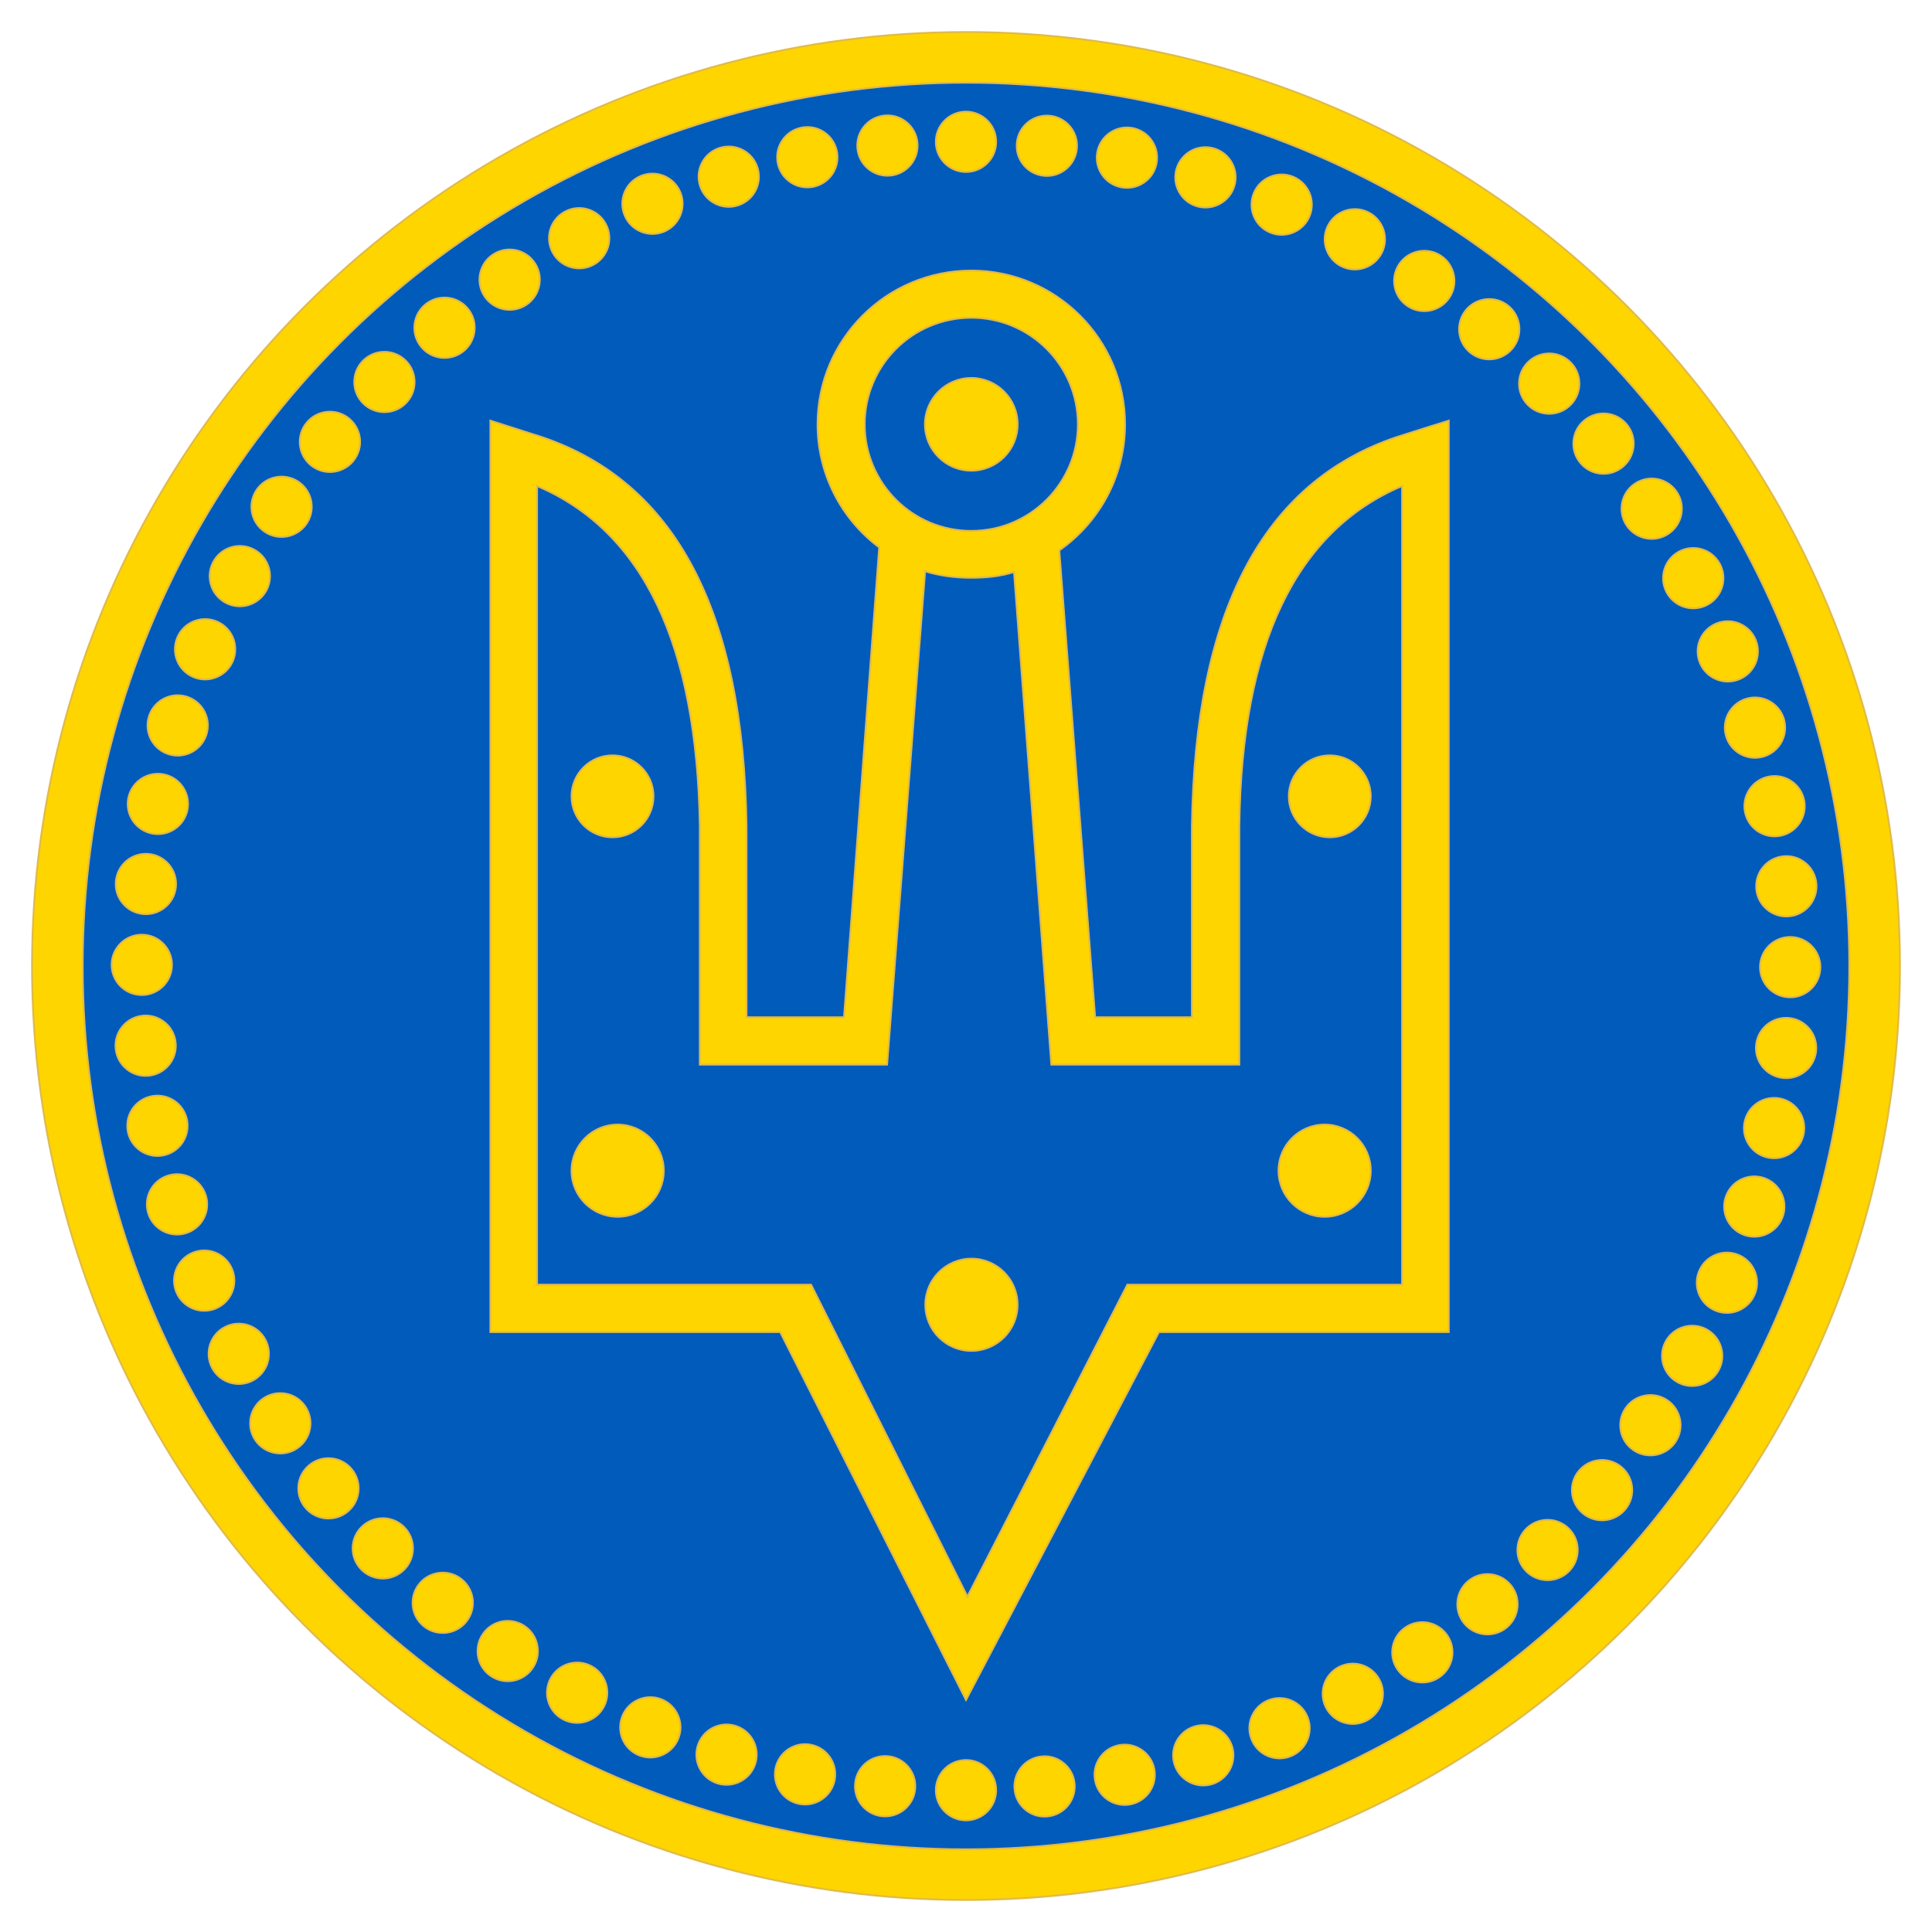
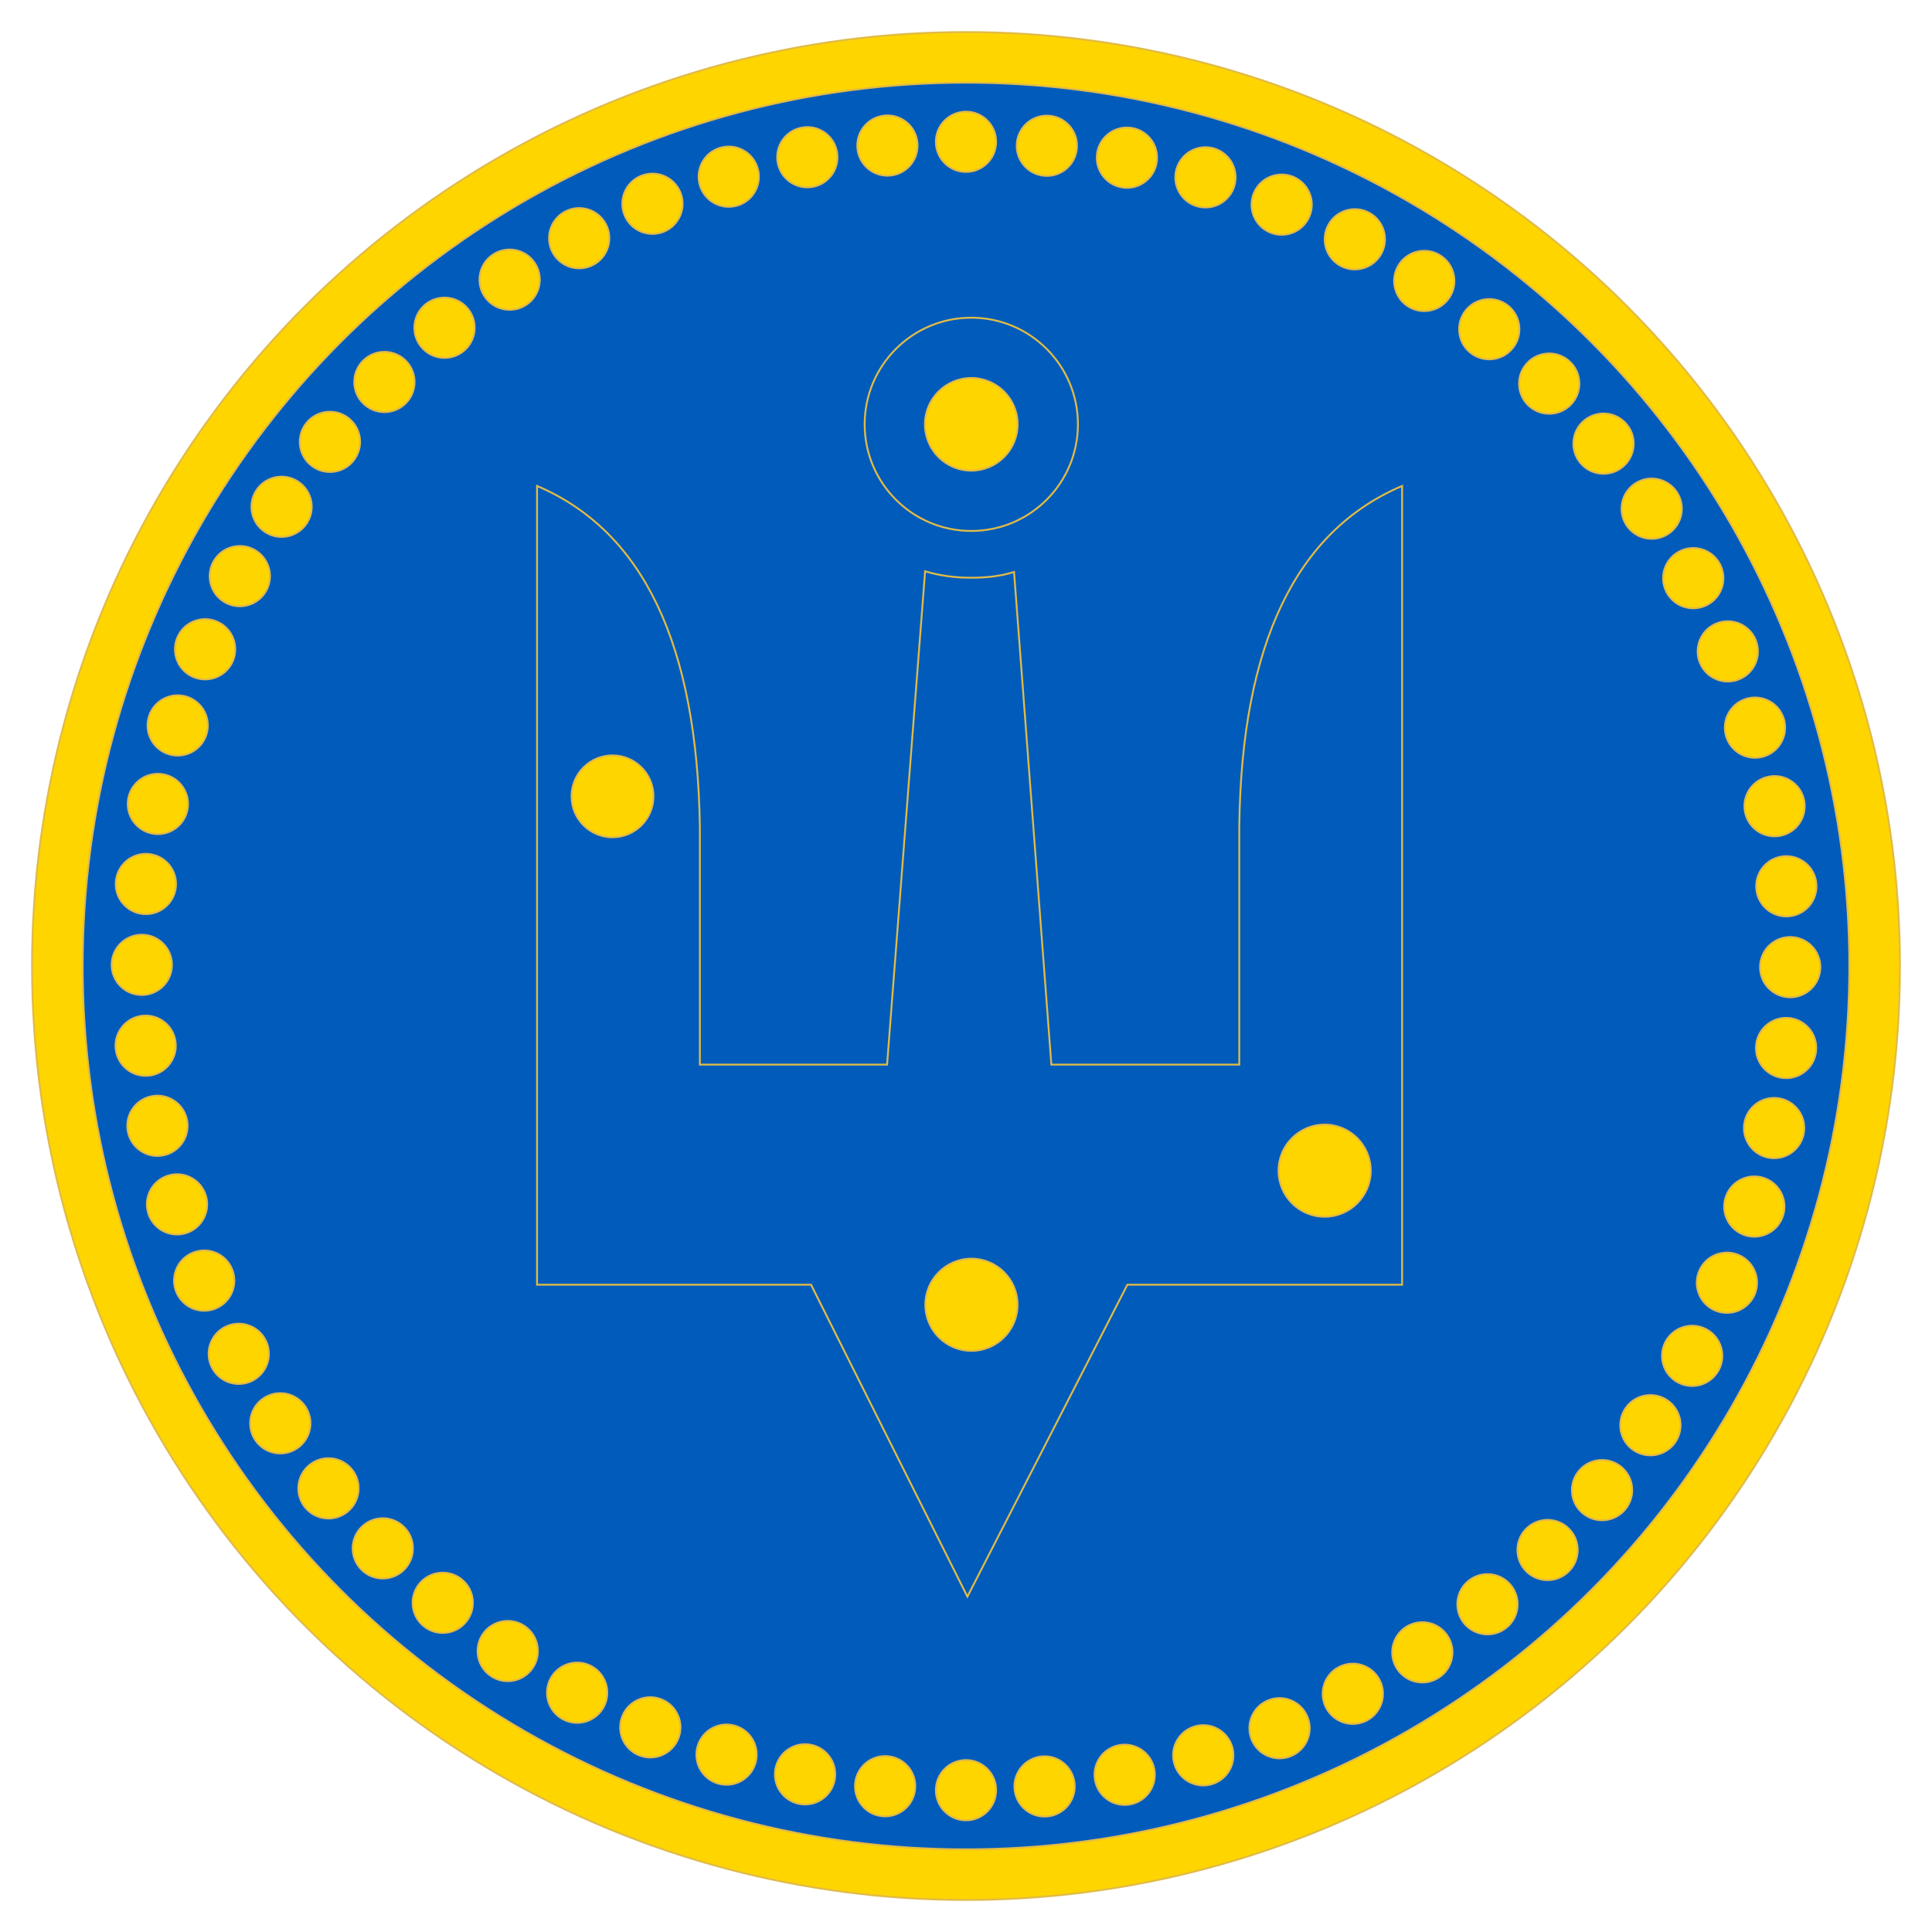
<svg xmlns="http://www.w3.org/2000/svg" version="1.1" id="Ebene_1" x="0px" y="0px" width="620.6px" height="620.6px" viewBox="0 0 620.6 620.6" enable-background="new 0 0 620.6 620.6" xml:space="preserve">
  <circle fill="#FFD500" stroke="#E0BB47" stroke-width="0.6" stroke-miterlimit="10" cx="310.3" cy="310.3" r="300" />
  <circle fill="#005BBB" stroke="#E0BB47" stroke-width="0.6" stroke-miterlimit="10" cx="310.3" cy="310.3" r="283.75" />
  <path fill="#FFD500" stroke="#E0BB47" stroke-width="0.6" stroke-miterlimit="10" d="M319.975,45.55  c0,5.344-4.331,9.675-9.675,9.675s-9.675-4.331-9.675-9.675s4.331-9.675,9.675-9.675S319.975,40.206,319.975,45.55z M310.3,565.375  c-5.344,0-9.675,4.331-9.675,9.675s4.331,9.675,9.675,9.675s9.675-4.331,9.675-9.675S315.644,565.375,310.3,565.375z   M337.222,37.199c-5.318-0.524-10.053,3.361-10.578,8.679c-0.524,5.318,3.361,10.053,8.679,10.577s10.053-3.361,10.577-8.679  C346.425,42.458,342.54,37.723,337.222,37.199z M285.276,564.145c-5.318-0.524-10.053,3.361-10.577,8.679  c-0.524,5.318,3.361,10.054,8.679,10.577c5.318,0.524,10.053-3.36,10.578-8.679C294.479,569.404,290.594,564.669,285.276,564.145z   M363.885,41.157c-5.241-1.043-10.334,2.358-11.378,7.6c-1.043,5.241,2.359,10.334,7.6,11.378c5.241,1.043,10.334-2.358,11.377-7.6  C372.527,47.294,369.125,42.201,363.885,41.157z M260.494,560.465c-5.241-1.043-10.334,2.359-11.378,7.6  c-1.043,5.241,2.358,10.335,7.599,11.377c5.242,1.044,10.334-2.357,11.378-7.599C269.136,566.603,265.734,561.509,260.494,560.465z   M390.03,47.712c-5.114-1.553-10.516,1.333-12.069,6.447c-1.552,5.113,1.333,10.516,6.447,12.068s10.516-1.333,12.068-6.447  C398.029,54.667,395.144,49.265,390.03,47.712z M236.192,554.372c-5.114-1.553-10.516,1.334-12.069,6.446  c-1.553,5.114,1.333,10.517,6.446,12.068c5.114,1.553,10.516-1.333,12.069-6.446C244.19,561.328,241.305,555.925,236.192,554.372z   M415.406,56.801c-4.937-2.047-10.596,0.295-12.643,5.232c-2.046,4.936,0.295,10.596,5.231,12.643s10.596-0.295,12.643-5.232  C422.685,64.507,420.343,58.848,415.406,56.801z M212.605,545.925c-4.937-2.047-10.596,0.296-12.643,5.23  c-2.047,4.938,0.295,10.597,5.231,12.643c4.937,2.047,10.596-0.295,12.643-5.23C219.882,553.632,217.541,547.972,212.605,545.925z   M439.769,68.335c-4.712-2.521-10.573-0.746-13.095,3.966c-2.521,4.711-0.746,10.574,3.966,13.095  c4.712,2.521,10.573,0.746,13.095-3.967C446.256,76.718,444.48,70.856,439.769,68.335z M189.96,535.204  c-4.712-2.521-10.574-0.745-13.095,3.965c-2.521,4.713-0.746,10.574,3.966,13.095c4.712,2.521,10.574,0.746,13.095-3.965  C196.447,543.588,194.671,537.726,189.96,535.204z M462.882,82.204c-4.441-2.972-10.449-1.78-13.421,2.663  c-2.971,4.441-1.779,10.449,2.662,13.42c4.442,2.972,10.449,1.78,13.421-2.663C468.516,91.183,467.323,85.175,462.882,82.204z   M168.477,522.313c-4.442-2.972-10.45-1.779-13.421,2.661c-2.972,4.442-1.78,10.45,2.662,13.421  c4.442,2.972,10.45,1.779,13.421-2.661C174.109,531.293,172.918,525.285,168.477,522.313z M484.523,98.273  c-4.129-3.393-10.225-2.796-13.618,1.333c-3.392,4.128-2.796,10.224,1.333,13.617c4.13,3.393,10.225,2.796,13.617-1.333  C489.249,107.761,488.651,101.666,484.523,98.273z M148.362,507.377c-4.129-3.393-10.225-2.796-13.617,1.332  c-3.393,4.13-2.797,10.226,1.332,13.617c4.129,3.394,10.225,2.796,13.618-1.331C153.086,516.866,152.49,510.771,148.362,507.377z   M504.483,116.388c-3.775-3.782-9.9-3.786-13.683-0.009c-3.78,3.776-3.786,9.9-0.01,13.682c3.777,3.782,9.901,3.786,13.683,0.009  C508.256,126.294,508.259,120.169,504.483,116.388z M129.809,490.539c-3.777-3.781-9.901-3.785-13.682-0.01  c-3.782,3.777-3.787,9.901-0.01,13.682c3.776,3.783,9.901,3.786,13.682,0.012C133.579,500.446,133.584,494.321,129.809,490.539z   M522.57,136.373c-3.386-4.134-9.481-4.739-13.616-1.351c-4.132,3.387-4.738,9.481-1.352,13.614  c3.389,4.134,9.482,4.739,13.616,1.351C525.353,146.602,525.956,140.507,522.57,136.373z M112.998,471.963  c-3.388-4.134-9.482-4.738-13.615-1.353c-4.134,3.389-4.74,9.482-1.353,13.615c3.387,4.136,9.482,4.739,13.615,1.354  C115.777,482.192,116.383,476.097,112.998,471.963z M538.609,158.037c-2.964-4.446-8.971-5.646-13.418-2.68  c-4.444,2.965-5.646,8.97-2.681,13.416c2.967,4.447,8.972,5.646,13.418,2.68C540.375,168.489,541.573,162.483,538.609,158.037z   M98.089,451.827c-2.966-4.446-8.972-5.646-13.417-2.682c-4.447,2.967-5.647,8.972-2.682,13.417  c2.965,4.447,8.972,5.646,13.417,2.683C99.853,462.28,101.053,456.272,98.089,451.827z M552.445,181.169  c-2.513-4.715-8.373-6.499-13.09-3.984c-4.714,2.515-6.498,8.373-3.984,13.088c2.517,4.716,8.375,6.5,13.091,3.983  C553.178,191.745,554.959,185.885,552.445,181.169z M85.229,430.326c-2.515-4.716-8.375-6.499-13.088-3.985  c-4.717,2.517-6.5,8.374-3.986,13.089c2.515,4.717,8.375,6.5,13.089,3.986C85.958,440.901,87.742,435.04,85.229,430.326z   M563.945,205.548c-2.038-4.939-7.695-7.289-12.636-5.249c-4.938,2.04-7.288,7.695-5.249,12.634c2.042,4.94,7.697,7.29,12.637,5.249  C563.637,216.144,565.984,210.487,563.945,205.548z M74.539,407.667c-2.04-4.94-7.696-7.289-12.634-5.25  c-4.941,2.041-7.291,7.695-5.25,12.635c2.04,4.94,7.696,7.29,12.635,5.251C74.228,418.263,76.578,412.604,74.539,407.667z   M572.998,230.937c-1.543-5.115-6.942-8.009-12.06-6.463c-5.113,1.546-8.008,6.943-6.463,12.058  c1.547,5.117,6.944,8.01,12.061,6.463C571.651,241.452,574.543,236.052,572.998,230.937z M66.124,384.068  c-1.545-5.117-6.944-8.01-12.058-6.464c-5.117,1.546-8.01,6.943-6.465,12.059c1.546,5.118,6.944,8.01,12.06,6.465  C64.775,394.583,67.669,389.182,66.124,384.068z M579.517,257.092c-1.033-5.242-6.123-8.652-11.367-7.616  c-5.24,1.037-8.65,6.124-7.614,11.366c1.037,5.244,6.125,8.653,11.368,7.615C577.145,267.423,580.553,262.333,579.517,257.092z   M60.065,359.758c-1.036-5.244-6.125-8.652-11.366-7.616c-5.244,1.037-8.653,6.124-7.617,11.366  c1.037,5.244,6.125,8.653,11.367,7.617C57.691,370.089,61.101,364.999,60.065,359.758z M583.438,283.76  c-0.514-5.318-5.244-9.211-10.564-8.694c-5.317,0.518-9.21,5.246-8.693,10.564c0.518,5.321,5.247,9.212,10.566,8.693  C580.063,293.809,583.955,289.077,583.438,283.76z M56.42,334.97c-0.517-5.32-5.246-9.211-10.563-8.694  c-5.321,0.518-9.212,5.245-8.695,10.564c0.517,5.321,5.247,9.212,10.565,8.696C53.044,345.019,56.937,340.287,56.42,334.97z   M584.724,310.684c0.011-5.343-4.315-9.681-9.66-9.688c-5.343-0.006-9.681,4.317-9.688,9.661c-0.007,5.346,4.318,9.682,9.663,9.688  C580.38,320.353,584.717,316.026,584.724,310.684z M55.224,309.945c0.008-5.345-4.317-9.682-9.659-9.689  c-5.346-0.007-9.682,4.316-9.69,9.66c-0.007,5.346,4.317,9.682,9.662,9.69C50.879,319.613,55.217,315.287,55.224,309.945z   M583.362,337.604c0.535-5.316-3.345-10.058-8.663-10.59c-5.316-0.53-10.058,3.347-10.59,8.664  c-0.531,5.319,3.348,10.059,8.666,10.589C578.091,346.8,582.831,342.92,583.362,337.604z M56.489,284.922  c0.532-5.318-3.346-10.059-8.662-10.589c-5.319-0.532-10.059,3.345-10.591,8.663c-0.532,5.319,3.347,10.059,8.665,10.592  C51.217,294.118,55.958,290.238,56.489,284.922z M579.366,364.261c1.055-5.238-2.342-10.337-7.582-11.389  c-5.239-1.049-10.338,2.344-11.389,7.583c-1.051,5.242,2.345,10.339,7.585,11.388C573.218,372.896,578.316,369.499,579.366,364.261z   M60.203,260.145c1.052-5.241-2.343-10.338-7.582-11.388c-5.241-1.051-10.338,2.342-11.389,7.582  c-1.051,5.241,2.343,10.339,7.583,11.391C54.054,268.779,59.153,265.383,60.203,260.145z M572.774,390.397  c1.563-5.109-1.316-10.517-6.428-12.078c-5.111-1.558-10.519,1.318-12.078,6.429c-1.56,5.113,1.319,10.519,6.432,12.078  C565.809,398.387,571.216,395.507,572.774,390.397z M66.33,235.852c1.561-5.112-1.318-10.519-6.428-12.077  c-5.113-1.56-10.518,1.317-12.078,6.428c-1.561,5.113,1.317,10.519,6.429,12.08C59.364,243.841,64.771,240.961,66.33,235.852z   M563.65,415.761c2.058-4.932-0.278-10.596-5.212-12.65c-4.934-2.052-10.597,0.28-12.65,5.213  c-2.054,4.937,0.281,10.599,5.216,12.65C555.935,423.028,561.598,420.692,563.65,415.761z M74.811,212.276  c2.055-4.935-0.279-10.597-5.212-12.649c-4.935-2.054-10.596,0.278-12.65,5.212c-2.055,4.935,0.279,10.597,5.213,12.652  C67.094,219.543,72.758,217.208,74.811,212.276z M552.082,440.106c2.531-4.706,0.763-10.571-3.945-13.101  c-4.709-2.525-10.573-0.761-13.101,3.947c-2.528,4.711-0.761,10.575,3.949,13.101C543.69,446.582,549.556,444.813,552.082,440.106z   M85.563,189.647c2.529-4.709,0.762-10.574-3.946-13.1c-4.709-2.528-10.572-0.762-13.101,3.946  c-2.529,4.709-0.762,10.574,3.946,13.103C77.171,196.122,83.037,194.354,85.563,189.647z M538.182,463.2  c2.98-4.436,1.796-10.445-2.642-13.425c-4.438-2.975-10.447-1.794-13.425,2.644c-2.978,4.439-1.794,10.449,2.646,13.425  C529.194,468.821,535.205,467.637,538.182,463.2z M98.483,168.182c2.979-4.439,1.795-10.448-2.642-13.424  c-4.438-2.978-10.446-1.795-13.424,2.642c-2.979,4.438-1.796,10.448,2.642,13.426C89.497,173.801,95.508,172.617,98.483,168.182z   M522.082,484.818c3.401-4.121,2.813-10.219-1.312-13.619c-4.125-3.396-10.221-2.81-13.619,1.314  c-3.399,4.126-2.811,10.223,1.315,13.619C512.587,489.531,518.685,488.941,522.082,484.818z M113.448,148.087  c3.4-4.125,2.812-10.222-1.312-13.619c-4.125-3.399-10.22-2.812-13.619,1.313c-3.4,4.125-2.813,10.221,1.312,13.621  C103.953,152.798,110.051,152.209,113.448,148.087z M503.939,504.753c3.789-3.768,3.802-9.894,0.031-13.682  c-3.772-3.784-9.896-3.799-13.683-0.028c-3.788,3.772-3.8,9.897-0.027,13.683C494.027,508.512,500.154,508.523,503.939,504.753z   M130.311,129.558c3.788-3.772,3.801-9.897,0.03-13.682c-3.771-3.788-9.895-3.801-13.682-0.03c-3.788,3.772-3.802,9.896-0.03,13.684  C120.4,133.314,126.526,133.327,130.311,129.558z M483.929,522.812c4.141-3.378,4.754-9.473,1.373-13.612  c-3.383-4.136-9.476-4.751-13.613-1.37c-4.14,3.382-4.753,9.477-1.37,13.613C473.695,525.58,479.792,526.192,483.929,522.812z   M148.911,112.772c4.14-3.383,4.753-9.477,1.373-13.613c-3.382-4.139-9.474-4.753-13.613-1.373  c-4.14,3.382-4.754,9.476-1.373,13.615C138.679,115.538,144.774,116.151,148.911,112.772z M462.243,538.82  c4.452-2.956,5.66-8.961,2.701-13.412c-2.96-4.447-8.963-5.657-13.413-2.699c-4.451,2.96-5.659,8.965-2.698,13.413  C451.787,540.571,457.795,541.779,462.243,538.82z M169.067,97.893c4.452-2.96,5.66-8.965,2.702-13.413  c-2.959-4.451-8.962-5.66-13.413-2.702c-4.452,2.96-5.661,8.964-2.702,13.415C158.614,99.641,164.62,100.849,169.067,97.893z   M439.092,552.624c4.721-2.505,6.512-8.362,4.004-13.082c-2.51-4.717-8.365-6.51-13.084-4.002c-4.72,2.509-6.512,8.366-4.001,13.083  C428.514,553.341,434.374,555.133,439.092,552.624z M190.587,85.062c4.721-2.509,6.512-8.367,4.004-13.083  c-2.509-4.72-8.364-6.512-13.083-4.004c-4.721,2.509-6.513,8.365-4.004,13.084C180.013,85.776,185.87,87.568,190.587,85.062z   M414.697,564.09c4.944-2.029,7.301-7.683,5.269-12.626c-2.035-4.94-7.687-7.299-12.629-5.267  c-4.942,2.034-7.301,7.688-5.265,12.628C404.101,563.766,409.757,566.124,414.697,564.09z M213.261,74.404  c4.944-2.034,7.302-7.688,5.269-12.627c-2.034-4.944-7.685-7.301-12.627-5.269c-4.944,2.033-7.303,7.686-5.269,12.628  C202.668,74.077,208.321,76.435,213.261,74.404z M389.296,573.107c5.12-1.534,8.02-6.93,6.482-12.048  c-1.541-5.116-6.934-8.018-12.052-6.48c-5.118,1.539-8.02,6.935-6.479,12.051C378.782,571.745,384.18,574.647,389.296,573.107z   M236.872,66.022c5.12-1.54,8.021-6.934,6.482-12.049c-1.539-5.12-6.932-8.02-12.049-6.482c-5.12,1.539-8.021,6.932-6.482,12.051  C226.361,64.658,231.756,67.559,236.872,66.022z M363.132,579.59c5.246-1.024,8.66-6.11,7.633-11.354  c-1.032-5.242-6.114-8.659-11.357-7.631c-5.245,1.029-8.662,6.114-7.629,11.356C352.803,577.202,357.89,580.62,363.132,579.59z   M261.19,59.997c5.246-1.03,8.663-6.114,7.633-11.355c-1.029-5.246-6.111-8.662-11.355-7.633c-5.246,1.029-8.663,6.112-7.633,11.356  C250.865,57.608,255.949,61.024,261.19,59.997z M336.459,583.474c5.321-0.505,9.218-5.231,8.71-10.551  c-0.512-5.318-5.235-9.217-10.554-8.708c-5.32,0.51-9.219,5.235-8.707,10.553C326.414,580.084,331.141,583.985,336.459,583.474z   M285.983,56.386c5.322-0.51,9.221-5.234,8.71-10.551c-0.509-5.322-5.232-9.22-10.552-8.71c-5.321,0.509-9.22,5.232-8.71,10.553  C275.941,52.996,280.667,56.895,285.983,56.386z" />
-   <path fill="#FFD500" stroke="#E0BB47" stroke-width="0.6" stroke-miterlimit="10" d="M448.546,140.434  c-42.856,14.51-64.745,55.969-65.668,125.067v61.268h-31.106l-11.523-149.984c12.768-8.925,21.126-23.725,21.126-40.485  c0-27.269-22.106-49.375-49.375-49.375c-27.269,0-49.375,22.106-49.375,49.375c0,16.177,7.781,30.537,19.804,39.542l-11.305,150.927  h-31.335v-61.268c-0.922-69.098-22.812-110.557-65.668-125.067c-2.3-0.69-7.829-2.534-16.586-5.297c0,3.224,0,292.746,0,292.746  h93.087L310.3,546.038l61.98-118.155h93.083c0,0,0-289.521,0-292.746C456.381,137.9,450.851,139.744,448.546,140.434z" />
  <path fill="#005BBB" stroke="#E0BB47" stroke-width="0.6" stroke-miterlimit="10" d="M311.91,185.578  c4.839,0,9.447-0.461,13.824-1.843l11.984,158.235h60.367c0-2.303,0-4.836,0-7.601v-68.868  c0.692-58.503,18.198-94.894,52.302-109.405v256.582h-88.25L310.755,512.87l-50.23-100.192h-88.019V156.096  c34.101,14.511,51.382,50.902,52.305,109.405v68.868c0,2.765,0,5.297,0,7.601h60.137l12.212-158.464  c4.608,1.381,9.447,2.072,14.747,2.072H311.91z" />
  <circle fill="#005BBB" stroke="#E0BB47" stroke-width="0.6" stroke-miterlimit="10" cx="312" cy="136.3" r="34.25" />
  <circle fill="#FFD500" stroke="#E0BB47" stroke-width="0.6" stroke-miterlimit="10" cx="312" cy="136.3" r="14.875" />
  <circle fill="#FFD500" stroke="#E0BB47" stroke-width="0.6" cx="196.75" cy="255.8" r="13.15" />
-   <circle fill="#FFD500" stroke="#E0BB47" stroke-width="0.6" cx="198.4" cy="376.05" r="14.8" />
-   <circle fill="#FFD500" stroke="#E0BB47" stroke-width="0.6" cx="427.15" cy="255.8" r="13.15" />
  <circle fill="#FFD500" stroke="#E0BB47" stroke-width="0.6" cx="425.5" cy="376.05" r="14.8" />
  <circle fill="#FFD500" stroke="#E0BB47" stroke-width="0.6" cx="312.05" cy="419.12" r="14.8" />
</svg>